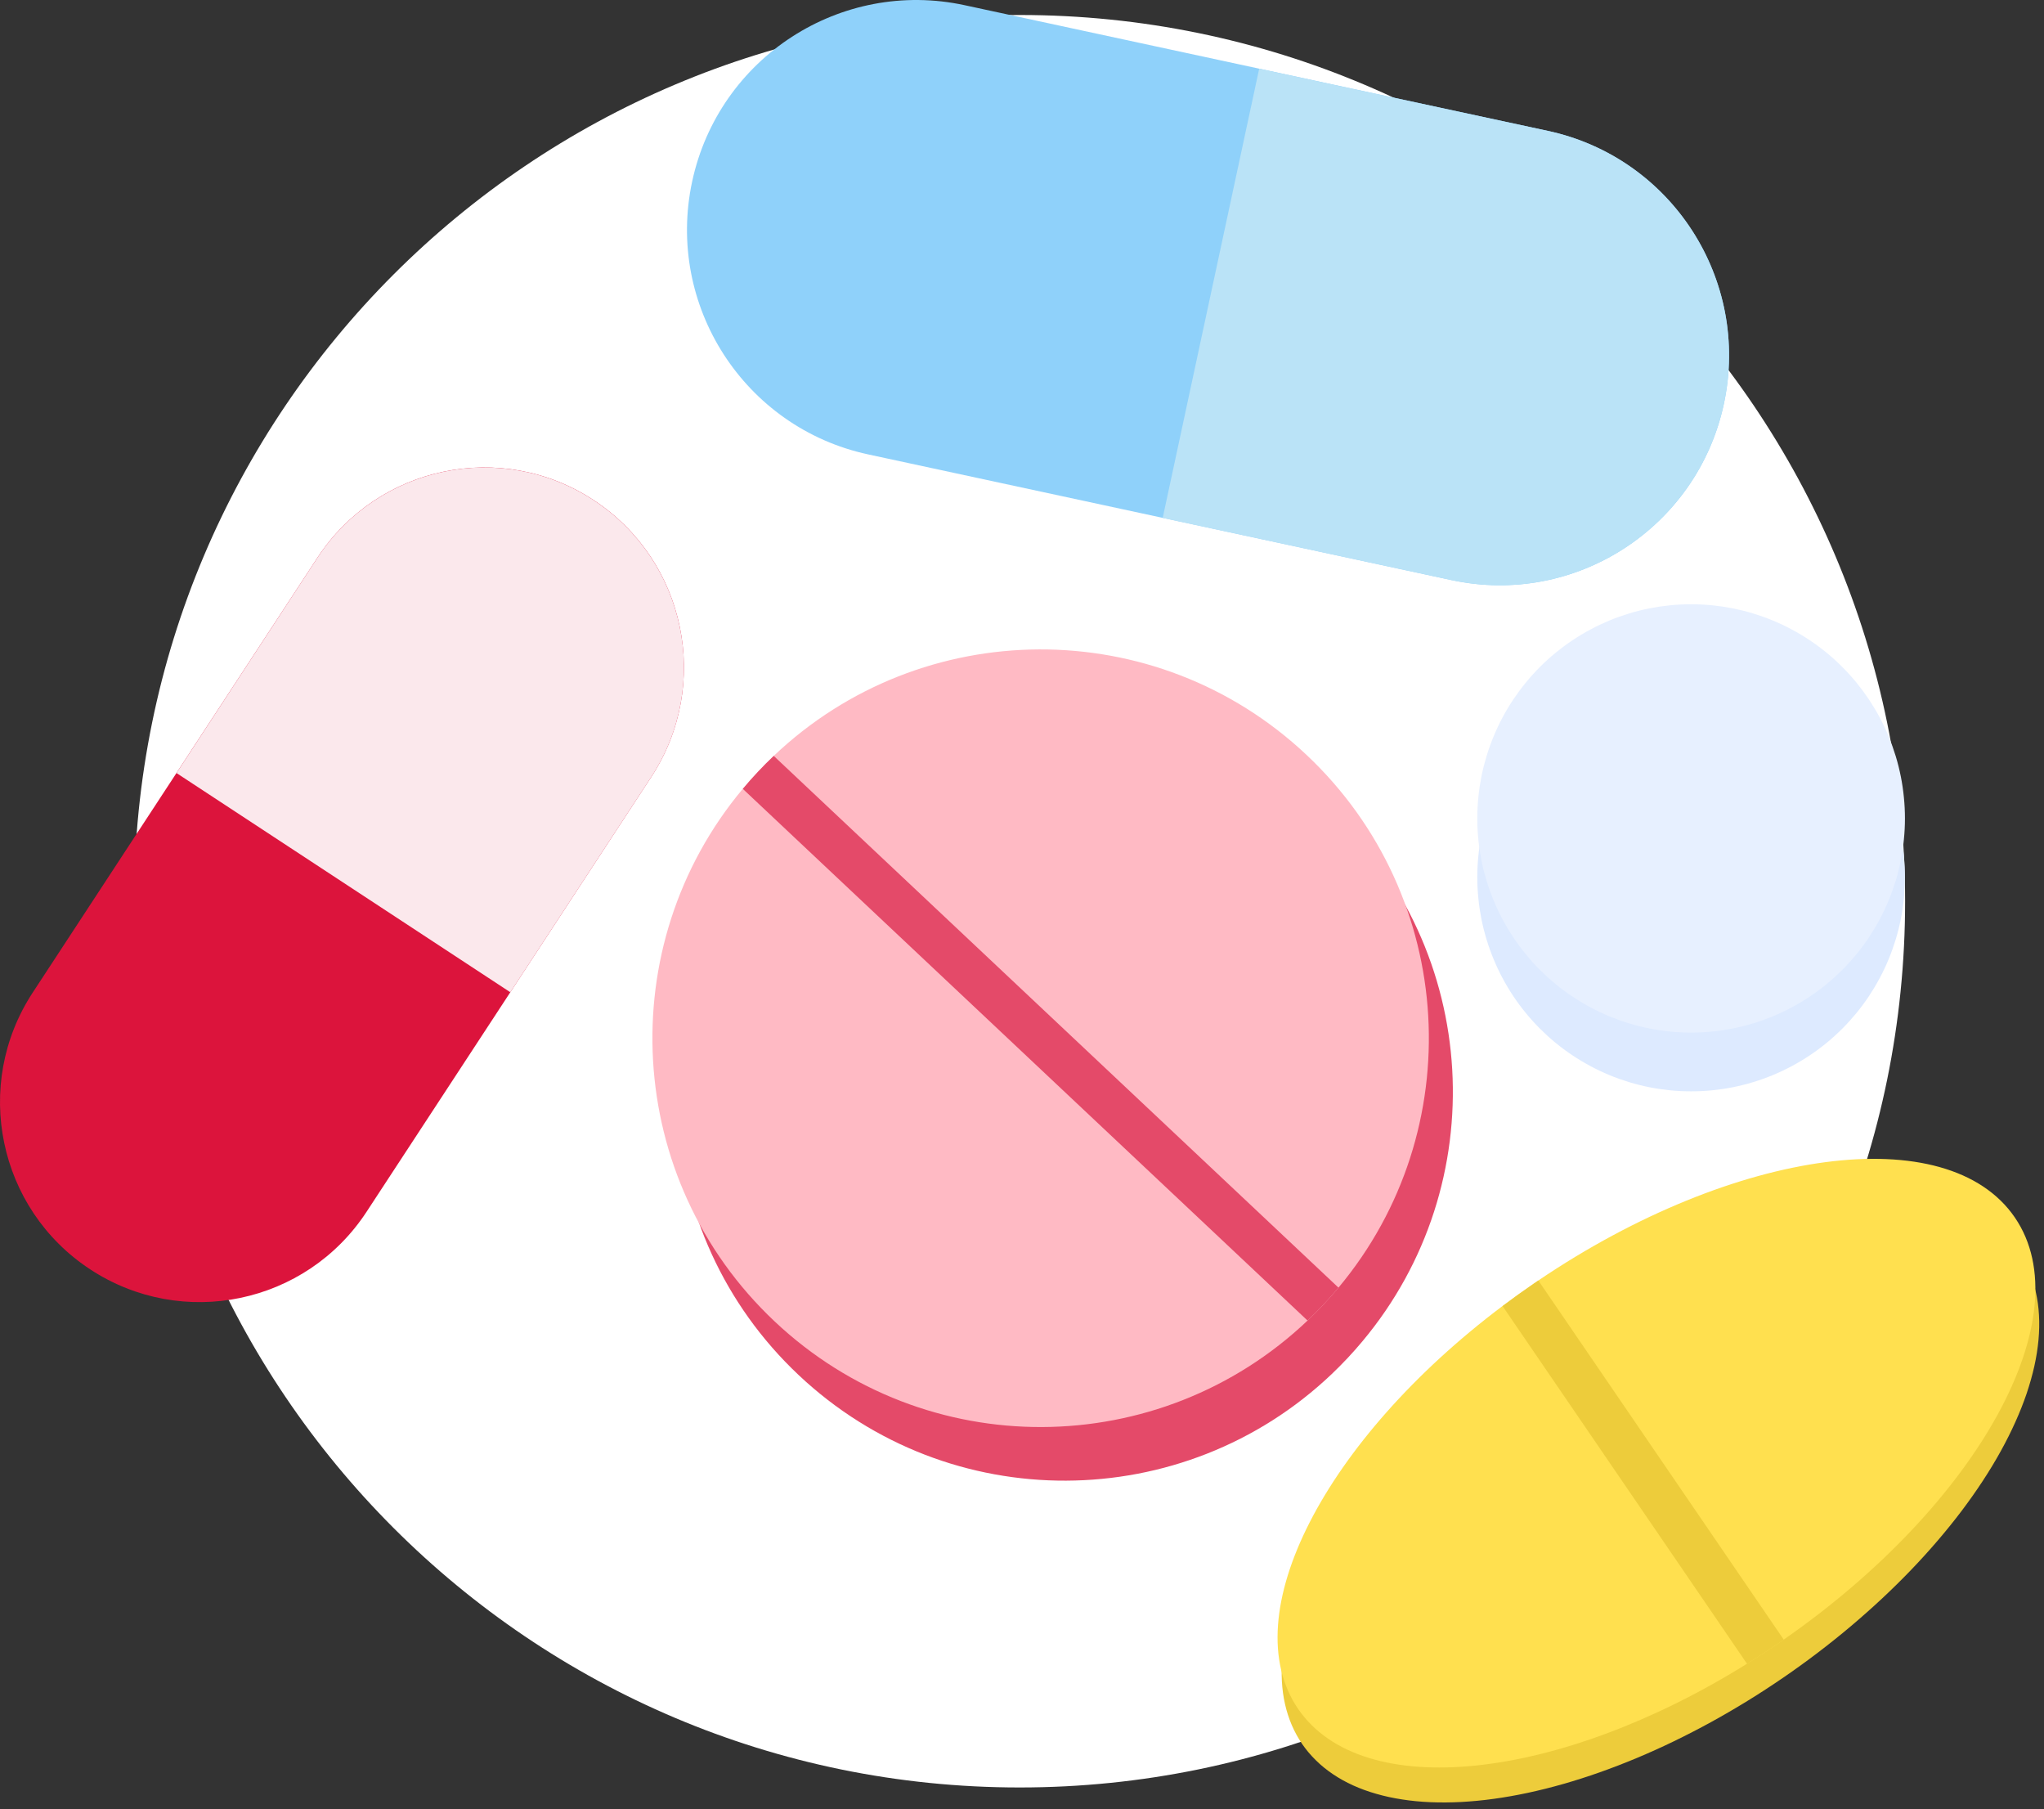
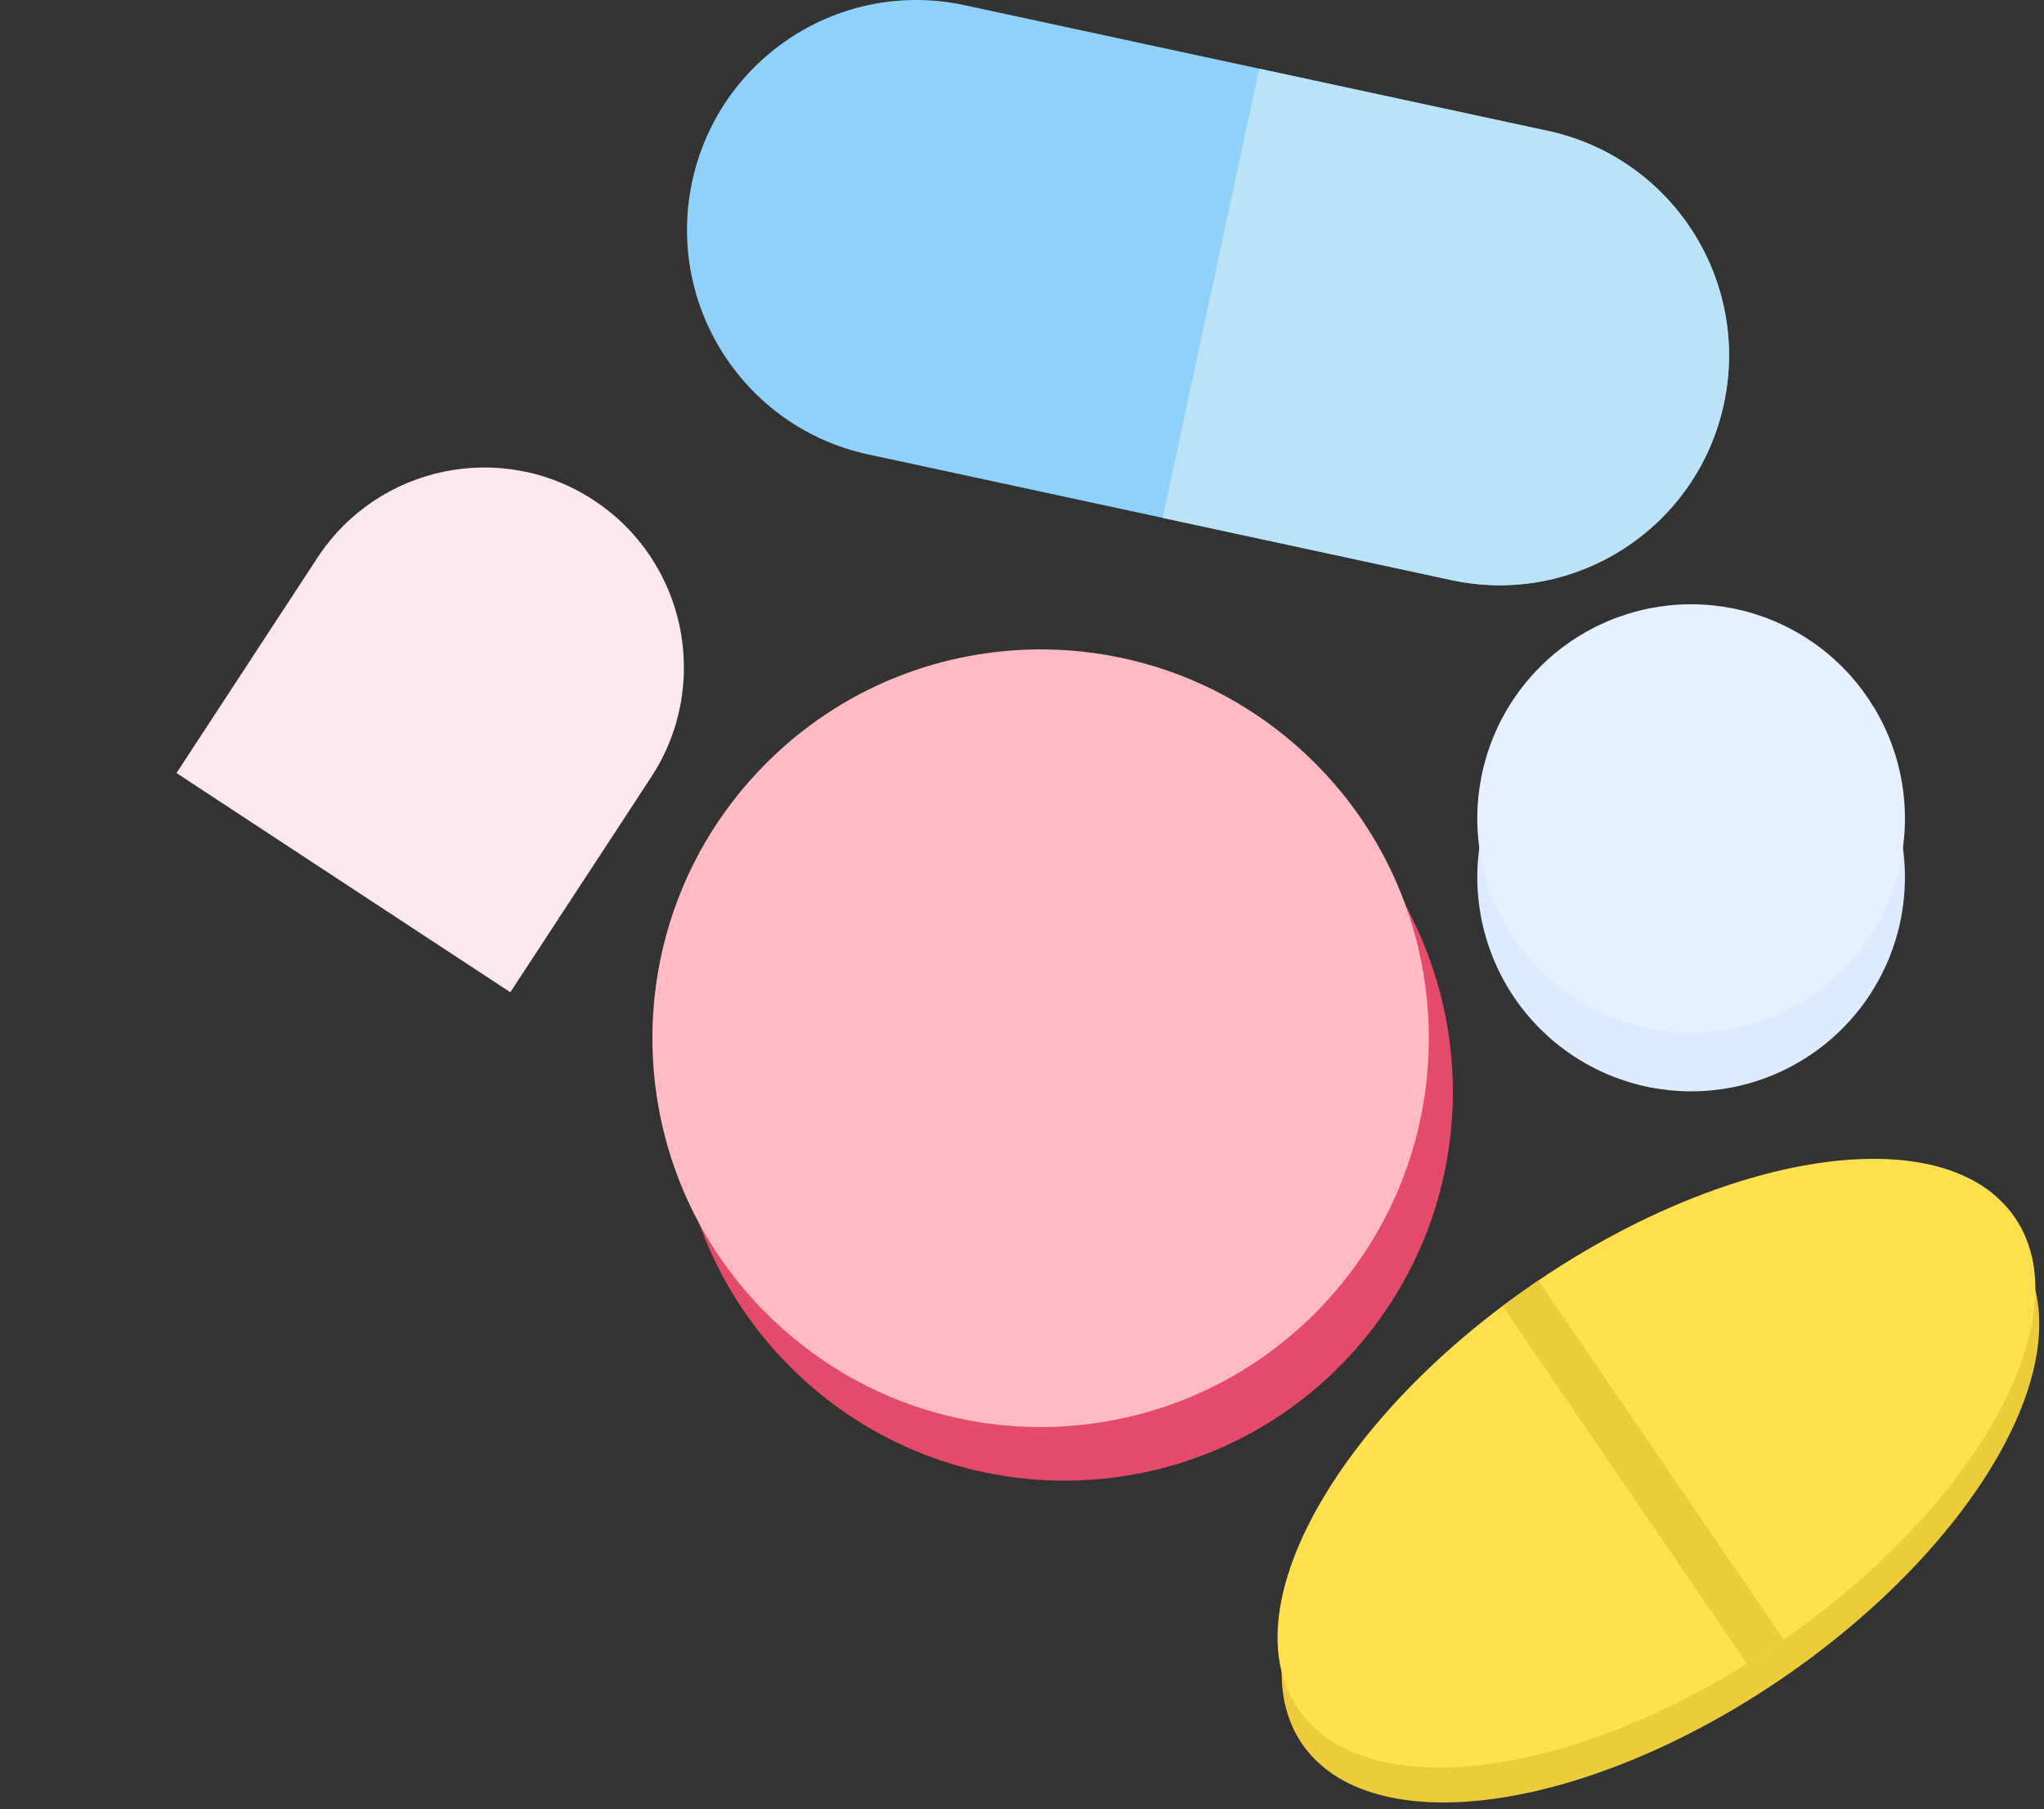
<svg xmlns="http://www.w3.org/2000/svg" width="200" height="177" viewBox="0 0 200 177" fill="none">
  <rect x="0" y="0" width="200" height="177" fill="#333333" stroke="none" />
  <g clip-path="url(#clip0_4322_2497)">
-     <path d="M99.768 174.854C147.62 174.854 186.41 136.041 186.41 88.16C186.41 40.28 147.62 1.466 99.768 1.466C51.916 1.466 13.125 40.28 13.125 88.16C13.125 136.041 51.916 174.854 99.768 174.854Z" fill="white" />
-     <path d="M58.099 48.931C62.608 51.89 65.493 56.402 66.51 61.303C67.527 66.204 66.676 71.493 63.722 76.008L35.867 118.542C29.952 127.573 17.846 130.095 8.824 124.171C4.314 121.212 1.429 116.7 0.412 111.799C-0.608 106.899 0.244 101.613 3.201 97.097L31.056 54.563C36.971 45.527 49.08 43.01 58.099 48.931Z" fill="#DC143C" />
    <path d="M58.099 48.935C62.608 51.894 65.494 56.407 66.51 61.307C67.527 66.208 66.676 71.497 63.722 76.012L49.934 97.065L17.269 75.621L31.056 54.564C36.971 45.531 49.08 43.014 58.099 48.935Z" fill="#FBE8EC" />
    <path d="M168.677 39.499C167.375 45.565 163.737 50.528 158.912 53.65C154.089 56.772 148.075 58.048 142.016 56.742L84.947 44.451C72.829 41.838 65.121 29.884 67.726 17.753C69.032 11.685 72.666 6.721 77.492 3.599C82.314 0.481 88.328 -0.799 94.387 0.508L151.457 12.802C163.575 15.414 171.285 27.365 168.677 39.499Z" fill="#8FD1FA" />
    <path d="M168.677 39.503C167.375 45.569 163.738 50.533 158.912 53.654C154.09 56.776 148.076 58.052 142.017 56.746L113.768 50.662L123.208 6.722L151.457 12.806C163.575 15.419 171.286 27.369 168.677 39.503Z" fill="#BAE3F7" />
    <path d="M130.193 79.093C144.937 92.973 146.149 115.866 133.315 131.203C132.846 131.766 132.359 132.316 131.85 132.858C131.342 133.4 130.821 133.921 130.292 134.427C115.791 148.195 92.903 148.4 78.156 134.52C63.408 120.64 62.196 97.753 75.03 82.41C75.499 81.85 75.987 81.296 76.495 80.758C77.004 80.213 77.527 79.695 78.056 79.189C92.554 65.418 115.448 65.213 130.193 79.093Z" fill="#E44A69" />
    <path d="M127.843 73.848C142.588 87.728 143.8 110.618 130.969 125.958C130.497 126.521 130.01 127.071 129.501 127.613C128.996 128.155 128.472 128.676 127.943 129.179C113.442 142.95 90.554 143.155 75.807 129.275C61.059 115.395 59.847 92.505 72.681 77.165C73.15 76.602 73.641 76.051 74.146 75.513C74.654 74.968 75.178 74.447 75.707 73.944C90.205 60.173 113.099 59.968 127.843 73.848Z" fill="#FFBAC4" />
-     <path d="M75.708 73.944L130.967 125.96C130.498 126.52 130.01 127.074 129.502 127.613C128.993 128.155 128.47 128.675 127.94 129.181L72.682 77.168C73.154 76.605 73.638 76.054 74.147 75.515C74.655 74.97 75.176 74.45 75.708 73.944Z" fill="#E44A69" />
    <path d="M197.536 122.521C197.931 123.096 198.268 123.707 198.544 124.357C198.821 125.007 199.044 125.69 199.203 126.41C199.366 127.126 199.468 127.876 199.51 128.653C199.555 129.432 199.537 130.239 199.462 131.07C199.384 131.907 199.251 132.758 199.056 133.637C198.86 134.516 198.607 135.413 198.298 136.329C197.985 137.244 197.618 138.174 197.191 139.119C196.769 140.061 196.288 141.015 195.755 141.979C195.223 142.942 194.633 143.911 193.996 144.884C193.358 145.859 192.669 146.831 191.935 147.806C191.198 148.779 190.416 149.748 189.588 150.714C188.761 151.681 187.891 152.638 186.983 153.583C186.071 154.531 185.124 155.464 184.137 156.386C183.153 157.304 182.133 158.207 181.086 159.092C180.036 159.977 178.959 160.838 177.855 161.677C176.751 162.517 175.626 163.33 174.477 164.116C173.325 164.904 172.163 165.663 170.981 166.388C169.799 167.114 168.607 167.809 167.404 168.469C166.201 169.128 164.991 169.751 163.779 170.338C162.567 170.925 161.354 171.47 160.142 171.978C158.929 172.484 157.726 172.948 156.529 173.372C155.328 173.797 154.146 174.173 152.97 174.51C151.796 174.844 150.641 175.133 149.504 175.377C148.367 175.621 147.254 175.816 146.162 175.967C145.073 176.117 144.014 176.217 142.979 176.274C141.947 176.328 140.948 176.334 139.982 176.295C139.017 176.253 138.09 176.166 137.206 176.027C136.315 175.892 135.47 175.708 134.666 175.476C133.863 175.247 133.108 174.974 132.398 174.651C131.688 174.329 131.029 173.962 130.418 173.55C129.811 173.137 129.251 172.689 128.749 172.189C128.243 171.695 127.795 171.16 127.401 170.585C127.01 170.01 126.673 169.399 126.396 168.748C126.116 168.098 125.897 167.415 125.734 166.695C125.572 165.979 125.47 165.23 125.428 164.453C125.385 163.673 125.403 162.867 125.479 162.036C125.554 161.202 125.689 160.344 125.885 159.468C126.077 158.589 126.333 157.692 126.643 156.777C126.953 155.862 127.32 154.932 127.747 153.986C128.171 153.044 128.65 152.09 129.185 151.127C129.718 150.16 130.304 149.194 130.942 148.222C131.583 147.247 132.269 146.274 133.003 145.299C133.743 144.327 134.522 143.357 135.352 142.391C136.177 141.428 137.046 140.471 137.958 139.522C138.866 138.577 139.814 137.641 140.801 136.723C141.784 135.802 142.804 134.899 143.854 134.014C144.904 133.132 145.981 132.268 147.085 131.428C148.189 130.588 149.314 129.775 150.464 128.99C151.613 128.201 152.777 127.442 153.956 126.717C155.142 125.991 156.333 125.299 157.536 124.637C158.737 123.978 159.946 123.355 161.159 122.771C162.374 122.181 163.583 121.636 164.796 121.127C166.008 120.621 167.212 120.158 168.412 119.733C169.609 119.309 170.798 118.933 171.971 118.595C173.141 118.261 174.296 117.972 175.437 117.728C176.571 117.485 177.687 117.289 178.776 117.138C179.865 116.988 180.927 116.889 181.959 116.831C182.991 116.777 183.99 116.771 184.955 116.81C185.921 116.852 186.848 116.94 187.738 117.078C188.623 117.214 189.471 117.397 190.271 117.629C191.074 117.858 191.829 118.135 192.539 118.457C193.249 118.776 193.908 119.143 194.519 119.556C195.13 119.965 195.686 120.417 196.192 120.916C196.694 121.41 197.142 121.946 197.536 122.521Z" fill="#EDCC3B" />
    <path d="M174.086 160.697C173.043 161.414 171.996 162.097 170.943 162.75C152.489 174.246 133.289 176.341 127.014 167.163C120.741 157.985 129.643 140.821 147.023 127.753C148.012 127.013 149.029 126.281 150.073 125.565C150.224 125.463 150.374 125.36 150.524 125.258C169.766 112.248 190.57 109.469 197.149 119.099C203.728 128.723 193.611 147.136 174.535 160.387C174.384 160.489 174.237 160.592 174.086 160.697Z" fill="#FFE04F" />
    <path d="M174.087 160.703C173.043 161.42 171.996 162.103 170.943 162.756L147.023 127.763C148.013 127.019 149.03 126.288 150.073 125.571C150.224 125.472 150.374 125.367 150.525 125.264L174.535 160.393C174.385 160.496 174.237 160.598 174.087 160.703Z" fill="#EDCC3B" />
    <path d="M186.394 85.808C186.394 86.492 186.36 87.178 186.291 87.861C186.225 88.545 186.126 89.222 185.993 89.893C185.858 90.568 185.693 91.233 185.494 91.889C185.292 92.545 185.064 93.192 184.802 93.825C184.54 94.46 184.246 95.08 183.924 95.682C183.599 96.29 183.247 96.877 182.868 97.449C182.489 98.018 182.079 98.569 181.646 99.099C181.21 99.628 180.75 100.137 180.265 100.622C179.781 101.106 179.276 101.567 178.746 102.003C178.217 102.437 177.666 102.846 177.094 103.226C176.526 103.608 175.939 103.96 175.335 104.282C174.73 104.607 174.113 104.899 173.478 105.164C172.844 105.426 172.2 105.655 171.544 105.856C170.891 106.055 170.226 106.221 169.555 106.356C168.881 106.489 168.205 106.588 167.525 106.657C166.842 106.723 166.159 106.756 165.473 106.756C164.787 106.756 164.104 106.723 163.421 106.657C162.741 106.588 162.061 106.489 161.39 106.356C160.717 106.221 160.055 106.055 159.399 105.856C158.743 105.655 158.099 105.426 157.464 105.164C156.833 104.899 156.213 104.607 155.611 104.282C155.004 103.96 154.42 103.608 153.848 103.226C153.277 102.846 152.729 102.437 152.197 102.003C151.667 101.567 151.162 101.106 150.677 100.622C150.193 100.137 149.733 99.628 149.3 99.099C148.863 98.569 148.457 98.018 148.075 97.449C147.696 96.877 147.344 96.29 147.019 95.682C146.697 95.08 146.406 94.46 146.144 93.825C145.882 93.192 145.65 92.545 145.452 91.889C145.253 91.233 145.085 90.568 144.949 89.893C144.82 89.222 144.718 88.545 144.652 87.861C144.582 87.178 144.549 86.492 144.549 85.808C144.549 85.122 144.582 84.436 144.652 83.755C144.718 83.072 144.82 82.395 144.949 81.721C145.085 81.046 145.253 80.384 145.452 79.725C145.65 79.069 145.882 78.424 146.144 77.792C146.406 77.157 146.697 76.537 147.019 75.932C147.344 75.327 147.696 74.74 148.075 74.168C148.457 73.599 148.863 73.048 149.3 72.518C149.733 71.989 150.193 71.48 150.677 70.992C151.162 70.508 151.667 70.05 152.197 69.614C152.729 69.177 153.277 68.768 153.848 68.388C154.42 68.009 155.004 67.657 155.611 67.332C156.213 67.01 156.833 66.715 157.464 66.453C158.099 66.191 158.743 65.959 159.399 65.76C160.055 65.562 160.717 65.396 161.39 65.261C162.061 65.128 162.738 65.026 163.421 64.96C164.104 64.891 164.787 64.857 165.473 64.857C166.159 64.857 166.842 64.891 167.525 64.96C168.205 65.026 168.881 65.128 169.555 65.261C170.226 65.396 170.891 65.562 171.544 65.76C172.2 65.959 172.844 66.191 173.478 66.453C174.113 66.715 174.73 67.01 175.335 67.332C175.939 67.657 176.526 68.009 177.094 68.388C177.666 68.768 178.217 69.177 178.746 69.614C179.276 70.05 179.781 70.508 180.265 70.992C180.75 71.48 181.21 71.989 181.646 72.518C182.079 73.048 182.489 73.599 182.868 74.168C183.247 74.74 183.599 75.327 183.924 75.932C184.246 76.537 184.54 77.157 184.802 77.792C185.064 78.424 185.292 79.069 185.494 79.725C185.693 80.384 185.858 81.046 185.993 81.721C186.126 82.395 186.225 83.072 186.291 83.755C186.36 84.436 186.394 85.122 186.394 85.808Z" fill="#DDEAFF" />
    <path d="M186.394 80.059C186.394 80.745 186.36 81.431 186.291 82.112C186.225 82.795 186.126 83.472 185.993 84.147C185.858 84.821 185.693 85.483 185.494 86.142C185.292 86.799 185.064 87.443 184.802 88.075C184.54 88.71 184.246 89.33 183.924 89.935C183.599 90.54 183.247 91.127 182.868 91.699C182.489 92.268 182.079 92.819 181.646 93.349C181.21 93.879 180.75 94.388 180.265 94.875C179.781 95.357 179.276 95.817 178.746 96.254C178.217 96.69 177.666 97.097 177.094 97.479C176.526 97.858 175.939 98.21 175.335 98.535C174.73 98.858 174.113 99.153 173.478 99.415C172.844 99.676 172.2 99.908 171.544 100.107C170.891 100.306 170.226 100.474 169.555 100.607C168.881 100.739 168.205 100.841 167.525 100.908C166.842 100.977 166.159 101.01 165.473 101.01C164.787 101.01 164.104 100.977 163.421 100.908C162.741 100.841 162.061 100.739 161.39 100.607C160.717 100.474 160.055 100.306 159.399 100.107C158.743 99.908 158.099 99.676 157.464 99.415C156.833 99.153 156.213 98.858 155.611 98.535C155.004 98.21 154.42 97.858 153.848 97.479C153.277 97.097 152.729 96.69 152.197 96.254C151.667 95.817 151.162 95.357 150.677 94.875C150.193 94.388 149.733 93.879 149.3 93.349C148.863 92.819 148.457 92.268 148.075 91.699C147.696 91.127 147.344 90.54 147.019 89.935C146.697 89.33 146.406 88.71 146.144 88.075C145.882 87.443 145.65 86.799 145.452 86.142C145.253 85.483 145.085 84.821 144.949 84.147C144.82 83.472 144.718 82.795 144.652 82.112C144.582 81.431 144.549 80.745 144.549 80.059C144.549 79.373 144.582 78.689 144.652 78.006C144.718 77.323 144.82 76.645 144.949 75.974C145.085 75.3 145.253 74.635 145.452 73.978C145.65 73.322 145.882 72.675 146.144 72.043C146.406 71.41 146.697 70.787 147.019 70.185C147.344 69.577 147.696 68.99 148.075 68.418C148.457 67.853 148.863 67.302 149.3 66.769C149.733 66.239 150.193 65.73 150.677 65.246C151.162 64.761 151.667 64.3 152.197 63.864C152.729 63.431 153.277 63.021 153.848 62.642C154.42 62.26 155.004 61.907 155.611 61.585C156.213 61.26 156.833 60.968 157.464 60.703C158.099 60.441 158.743 60.213 159.399 60.011C160.055 59.812 160.717 59.647 161.39 59.511C162.061 59.379 162.738 59.279 163.421 59.21C164.104 59.144 164.787 59.111 165.473 59.111C166.159 59.111 166.842 59.144 167.525 59.21C168.205 59.279 168.881 59.379 169.555 59.511C170.226 59.647 170.891 59.812 171.544 60.011C172.2 60.213 172.844 60.441 173.478 60.703C174.113 60.968 174.73 61.26 175.335 61.585C175.939 61.907 176.526 62.26 177.094 62.642C177.666 63.021 178.217 63.431 178.746 63.864C179.276 64.3 179.781 64.761 180.265 65.246C180.75 65.73 181.21 66.239 181.646 66.769C182.079 67.302 182.489 67.853 182.868 68.418C183.247 68.99 183.599 69.577 183.924 70.185C184.246 70.787 184.54 71.41 184.802 72.043C185.064 72.675 185.292 73.322 185.494 73.978C185.693 74.635 185.858 75.3 185.993 75.974C186.126 76.645 186.225 77.323 186.291 78.006C186.36 78.689 186.394 79.373 186.394 80.059Z" fill="#E7F0FF" />
  </g>
  <defs>
    <clipPath id="clip0_4322_2497">
      <rect width="199.534" height="176.32" fill="white" />
    </clipPath>
  </defs>
</svg>